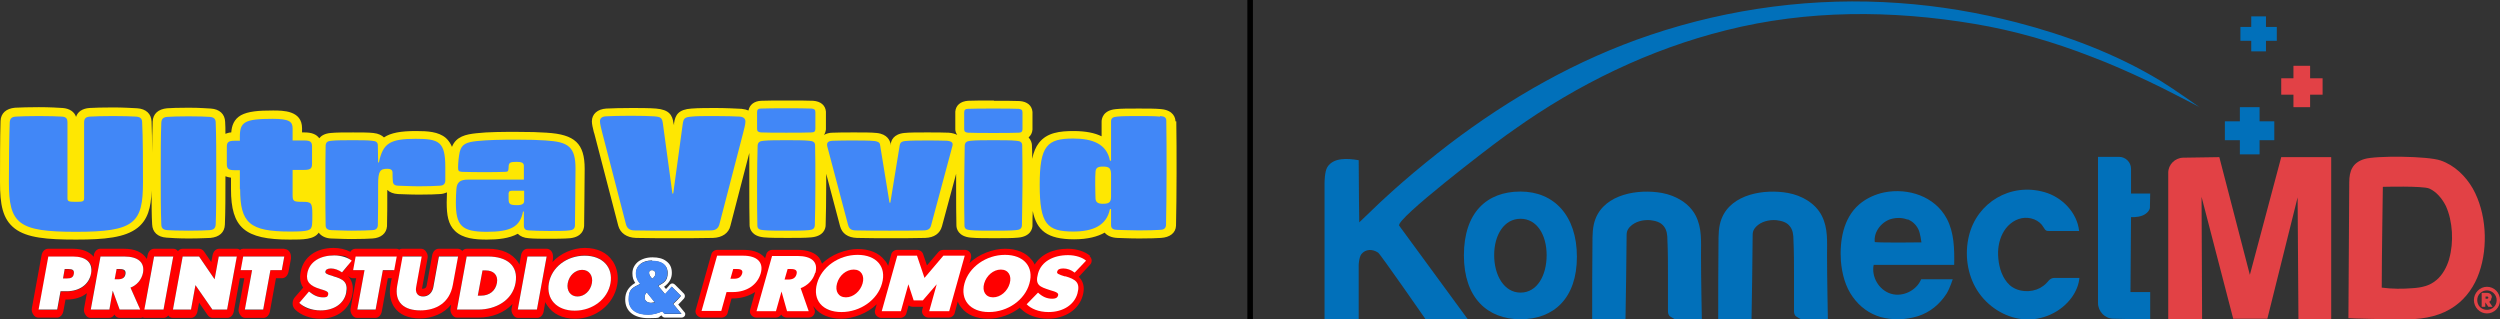
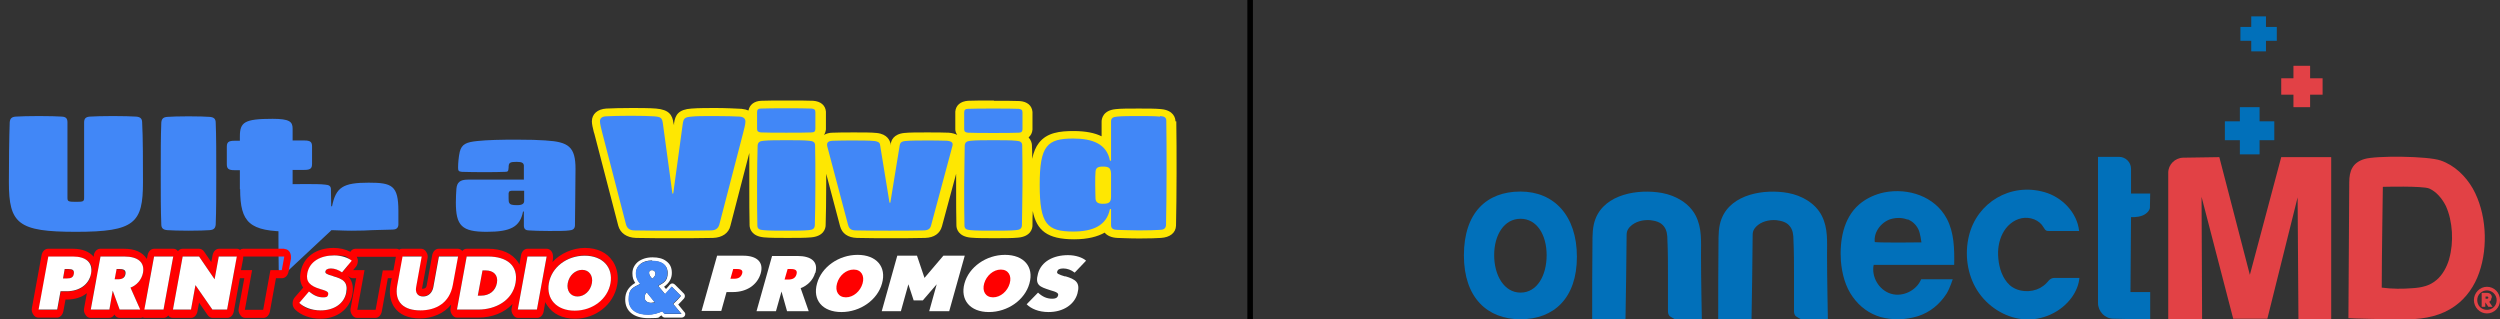
<svg xmlns="http://www.w3.org/2000/svg" version="1.1" viewBox="0 0 900.5 115">
  <rect x="0" y="0" width="900.5" height="115" fill="#333333" stroke="none" />
  <defs>
    <style>
      .cls-1 {
        fill: #fee702;
      }

      .cls-2 {
        fill: #0170ba;
      }

      .cls-3 {
        fill: #fff;
      }

      .cls-4, .cls-5 {
        fill: none;
      }

      .cls-6 {
        fill: #4187f7;
      }

      .cls-7 {
        fill: red;
      }

      .cls-5 {
        stroke: #000;
        stroke-miterlimit: 10;
        stroke-width: 2px;
      }

      .cls-8 {
        fill: #e24146;
      }

      .cls-9 {
        display: none;
      }

      .cls-10 {
        fill: #e24145;
      }
    </style>
  </defs>
  <g>
    <g id="Layer_1">
      <line class="cls-5" x1="450.3" x2="450.3" y2="115" />
      <g>
        <g>
          <g>
-             <path class="cls-1" d="M197,47.8c-3-.2-5.8-.3-11.1-.3-4.3,0-10.2,0-14.4.5-3.6.4-7.2,1.1-8.7,4.9-.5-1.2-1.2-2.3-2.2-3.2-2.7-2.3-6.6-2.5-10.8-2.5h0c-5.3,0-9,.6-11.5,2.3-.7-.7-1.9-1.4-3.8-1.6-1.7-.2-4.5-.2-7.3-.2-3.1,0-6.2,0-8.1.2-2.2.2-3.4,1-4.1,1.9-1-1.4-2.7-2.1-5.3-2.1h-.9s0-1.5,0-1.5c0-6.4-6.8-6.4-10.5-6.4h0c-5.2,0-8.9.3-11.5,1.7-2.6,1.5-3.3,3.8-3.5,6.2-.8,0-1.5.3-2.1.5,0-1.5,0-3-.1-4.3-.1-2.8-2-4.6-5.2-4.8-.9,0-3.4-.3-7.9-.3h0c-3.6,0-6.5.1-7.8.2-3.2.3-5.1,2-5.2,4.8-.1,3.1-.2,7-.2,11.2,0-4.2-.1-8.5-.2-11.2-.1-2.8-2-4.6-5.2-4.8-1.7-.1-5.4-.3-8.6-.3-3.7,0-7.1.1-8.6.2-2.5.2-4.2,1.3-4.8,3.2-.6-1.8-2.3-3-4.8-3.2-1.4-.1-4.9-.3-8.6-.3-3.2,0-6.9.1-8.6.2-3.2.3-5.1,2-5.2,4.8C0,49.3,0,60.1,0,65.6c0,8,.9,13.3,5.3,16.7,4.4,3.4,11.7,4,22,4h.1c10.3,0,17.6-.7,22.1-4.2,3.7-2.9,4.9-7.2,5.1-13.4,0,4.6,0,8.8.2,12.1.1,2.8,2,4.6,5.2,4.8,1.3.1,4.2.3,7.9.3,4.5,0,7-.2,7.9-.2,3.2-.3,5.1-2,5.2-4.8.2-4.6.2-10.8.2-17.4.6.2,1.2.4,2,.5v4.1c0,13.9,4.9,18.2,21.2,18.2,4.8,0,8.7,0,10.4-2.5.9,1.2,2.4,2,4.4,2.1,1.1,0,4.2.2,7.5.2,3.3,0,6.3-.1,7.5-.2,3-.2,5-1.8,5.2-4.4,0,0,0,0,0,0,.1-3.5.1-8.1.1-13.1.9.9,2.2,1.4,3.9,1.5.9,0,4.1.2,7.5.2h0c3.4,0,6.6-.1,7.5-.2,1,0,1.8-.3,2.6-.6,0,1.1-.1,2.4-.1,3.6,0,4.5.5,7.9,3,10.3,2.8,2.7,7.2,3.1,11.4,3.1h0c4.1,0,8.1-.4,11.2-2.1.9.9,2.2,1.5,3.9,1.6,1.8.2,5.1.2,7.4.2,1.3,0,5.8,0,7.6-.2,4.3-.5,4.9-3.2,5-4.4,0,0,0,0,0,0,.1-3.8.1-13.5.2-20.6,0-9.1-3.5-12.4-13.7-13ZM48.1,65.6c0,7.3-.8,10.6-3,12.3-2.5,1.9-7.6,2.7-17.7,2.7h-.1c-10.1,0-15.2-.8-17.6-2.6-2.3-1.7-3.1-5.1-3.1-12.4,0-6.9,0-16.1.3-20.8,1.6,0,4.4-.2,7.2-.2,2.7,0,5.4,0,7,.2v26.4c0,.7,0,2.6,2.1,3.7,1.2.6,2.5.7,4.2.7,2,0,6.3,0,6.3-4.4v-26.4c1.6,0,4.3-.2,7-.2,2.8,0,5.6,0,7.2.2.2,4.7.2,14,.2,20.8ZM74.6,62.5c0,6.7,0,13-.2,17.6-1.1,0-3.2.2-6.4.2h0c-2.7,0-5,0-6.5-.2-.2-4.7-.2-11-.2-17.6,0-6.7,0-13,.2-17.6,1.5,0,3.8-.2,6.5-.2,3.3,0,5.4,0,6.5.2.2,4.7.2,11,.2,17.6h3.3s-3.3,0-3.3,0ZM109.2,80.4c-.9.1-2.4.2-4.7.2h0c-6.6,0-10.2-.7-12.1-2.3-1.8-1.6-2.6-4.6-2.6-10.3v-6.9c0-.7-.3-1.5-1-2-.6-.5-1.5-.8-2.3-.8h-1.5c0-.7,0-1.6,0-2.5,0-.9,0-1.7,0-2.5h1.5s0,0,0,0c1.8,0,3.3-1.3,3.3-2.8v-1.5c0-2.4.4-2.7.6-2.8,1.4-.8,6.3-.8,7.9-.8,2.5,0,3.5.2,3.9.3,0,0,0,.2,0,.4v4.3c0,1.6,1.5,2.8,3.3,2.8h3.8c0,.7,0,1.6,0,2.5,0,.9,0,1.8,0,2.5h-3.8s0,0,0,0c-1.8,0-3.3,1.3-3.3,2.8v9c0,1.2,0,3.1,1.8,4.3,1.4,1,3.3,1,5.1,1,0,0,.1,0,.2,0,0,.4,0,.9,0,1.7,0,1.4,0,2.5,0,3.3ZM132.9,66.5c0,5.1,0,10-.1,13.7-1.4,0-3.7.1-6.1.1-2.4,0-4.7,0-6.1-.1-.1-3.7,0-8.5,0-13.5,0-5.9,0-9.3.1-13.2,1.6,0,4.3,0,6.5,0,1.9,0,4.2,0,5.7,0v5.1c.1.8.5,1.5,1.1,2-1,1.7-1,4-1,5.9ZM157.1,64.2c-1.4,0-3.6.1-6.1.1h0c-2.4,0-4.7,0-6.1-.1,0-.2,0-.3,0-.5,0-.6,0-1.1,0-1.6-.2-2.4-2-3.9-4.7-4.1.5-2.2,1.2-3.4,2.2-4.1,1.2-.8,3.5-1.1,7.5-1.1h0c2.7,0,5.3.1,6.1.8,1.2,1.1,1.2,5.2,1.2,6.6,0,1.7,0,3,0,3.9ZM175.5,80.6h0c-3.6,0-5.7-.4-6.5-1.2-1.2-1.2-1.3-4.3-1.3-6.6,0-1.7,0-3.5.2-4.7,0-.3,0-.5.1-.6.1,0,.4,0,.7,0h12c-.5.6-.7,1.3-.8,1.7,0,0,0,0,0,0,0,.6,0,1.3,0,2,0,1.2,0,2.4.9,3.5,1.1,1.5,3,1.9,4.4,2-.7,2.5-2.1,3.9-9.6,3.9ZM204,80.2c-1.3,0-3.6.1-6,0-2.4,0-4.4,0-5.8-.1v-4.1c0-.6-.2-1.2-.7-1.7.3-.5.5-1.2.5-2v-3.7c0-.8-.4-1.5-1-2,0,0,0,0,0,0,.6-.5,1-1.2,1-2,0-1.6,0-3.8,0-5.2,0,0,0,0,0,0,0-1.2-.8-3.9-5.9-4h0c-2.7,0-5.4.5-6,3.6-1.6,0-3.9,0-5.4,0-1.6,0-4.1,0-6.3,0,0-1.2.2-2.7.5-3.8.3-1.2.3-1.4,3.4-1.7,3.1-.3,7.8-.5,13.7-.4,5.1,0,7.6.1,10.6.3,3.5.2,5.4.6,6.2,1.4.9.8,1.4,2.7,1.4,5.9,0,6.2,0,15.2-.1,19.5Z" />
            <path class="cls-6" d="M86.5,68.1c0,12.2,3.4,15.3,17.9,15.3,7,0,7.7-.4,8-2.4.1-.9.1-2.1.1-3.8,0-4.2-.4-4.5-3.5-4.5-3.3,0-3.6-.2-3.6-2.5v-9s4.2,0,4.2,0c2.3,0,2.8-.6,2.8-2.2,0-.9,0-2,0-3.1,0-1.1,0-2.2,0-3.1,0-1.6-.5-2.2-2.8-2.2h-4.2s0-4.3,0-4.3c0-2.5-1.2-3.5-7.2-3.5-10.2,0-11.8,1.2-11.8,6.4v1.5s-1.9,0-1.9,0c-2.3,0-2.8.6-2.8,2.2,0,.9,0,2,0,3.1,0,1.1,0,2.2,0,3.1,0,1.6.5,2.2,2.8,2.2h1.9s0,6.9,0,6.9Z" />
            <path class="cls-6" d="M75.5,82.9c1.4-.1,2.1-.6,2.2-2.1.2-4.8.2-11.3.2-18.3,0-6.9,0-13.5-.2-18.3,0-1.5-.8-2-2.2-2.1-1.4-.1-4-.2-7.6-.2-3.4,0-6.2.1-7.6.2-1.4.1-2.1.6-2.2,2.1-.2,4.8-.2,11.4-.2,18.3,0,7,0,13.5.2,18.3,0,1.5.8,2,2.2,2.1,1.4.1,4.2.2,7.6.2,3.6,0,6.2-.1,7.6-.2Z" />
-             <path class="cls-6" d="M119.4,82.9c1.2,0,4.1.2,7.3.2s6.1-.1,7.3-.2c1.1,0,2-.4,2.1-1.7.1-3.8.1-9.1.1-14.7,0-4.9.7-5.7,3.3-5.7,1.4,0,1.9.5,1.9,1.5,0,.8,0,1.9.1,2.9,0,1.3.9,1.7,2,1.7,1.2,0,4.2.2,7.4.2s6.1-.1,7.4-.2c1.1,0,2-.4,2.1-1.7,0-1,0-2.6,0-5,0-9.2-2.3-10.2-10.7-10.2-9.2,0-11.8,1.6-13.2,8.5h-.3s-.1-6.1-.1-6.1c0-1.2-.7-1.6-2.1-1.7-1.5-.2-4.3-.2-6.9-.2-2.8,0-6.1,0-7.7.2-1.4.1-2,.5-2.1,1.7-.1,4.4-.1,7.8-.1,14.2,0,5.6,0,10.7.1,14.6,0,1.3,1,1.7,2.1,1.7Z" />
+             <path class="cls-6" d="M119.4,82.9c1.2,0,4.1.2,7.3.2s6.1-.1,7.3-.2s6.1-.1,7.4-.2c1.1,0,2-.4,2.1-1.7,0-1,0-2.6,0-5,0-9.2-2.3-10.2-10.7-10.2-9.2,0-11.8,1.6-13.2,8.5h-.3s-.1-6.1-.1-6.1c0-1.2-.7-1.6-2.1-1.7-1.5-.2-4.3-.2-6.9-.2-2.8,0-6.1,0-7.7.2-1.4.1-2,.5-2.1,1.7-.1,4.4-.1,7.8-.1,14.2,0,5.6,0,10.7.1,14.6,0,1.3,1,1.7,2.1,1.7Z" />
            <path class="cls-6" d="M27.4,83.5c21.2,0,24.1-3.2,24.1-17.9,0-6.1,0-16.5-.3-21.5,0-1.5-.8-2-2.2-2.1-1.4-.1-4.8-.2-8.3-.2-3.5,0-6.9.1-8.3.2-1.4.1-2.1.6-2.1,2.1v27.1c0,1.4-.3,1.5-3,1.5-2.8,0-3-.2-3-1.5v-27.1c0-1.5-.6-2-2-2.1-1.4-.1-4.7-.2-8.3-.2-3.4,0-6.9.1-8.3.2-1.4.1-2.1.6-2.2,2.1-.2,5-.3,15.3-.3,21.5,0,15,3.3,17.9,24.1,17.9Z" />
            <path class="cls-6" d="M196.8,50.6c-3.2-.2-5.8-.3-10.9-.3-5.1,0-10.4.1-14,.5-3.9.4-5.6,1.1-6.3,3.9-.4,1.8-.6,4.1-.6,5.7,0,1.1.2,1.4,1.4,1.5,2.5.1,6.1.1,8.2.1,2.1,0,5.8,0,7.2-.1,1.2,0,1.3-.2,1.4-1.5,0-1.8.4-2.1,2.9-2.1,1.9,0,2.5.4,2.6,1.3,0,1.4,0,3.5,0,5.1h-20.2c-2.8,0-3.9,1-4.1,3.3-.1,1.4-.2,3.2-.2,4.9,0,8.4,2.1,10.6,11.1,10.6,8.7,0,12-1.8,13.1-7.3h.3s0,5.1,0,5.1c0,1.3.8,1.7,1.9,1.7,1.4.1,4,.2,7.2.2,3,0,6.1,0,7.2-.2,1.1-.1,2-.4,2.1-1.7.1-3.8.1-13.6.2-20.5,0-7.9-2.5-9.7-10.7-10.2ZM188.8,72.4c0,.9-.6,1.5-2.5,1.5-1.8,0-2.5-.2-2.8-.7-.3-.4-.3-1-.3-1.9,0-.6,0-1.2,0-1.7.1-.8.6-.9,1.4-.9h4.2s0,3.7,0,3.7Z" />
          </g>
          <g>
            <path class="cls-1" d="M423.4,43.7h0c0-1.2-.7-4-5.2-4.4-1.9-.2-4.9-.2-8-.2-3.5,0-6.5,0-8.2.2-4.8.4-5.2,3.6-5.2,4.5h0s0,5.3,0,5.3c-2.4-1.2-5.7-1.9-10.1-1.9h0c-4.8,0-9.6.5-12.5,4.3-1.1,1.4-1.9,3.3-2.4,5.7,0-1.6,0-3.2-.1-4.9,0,0,0,0,0,0,0-.7-.3-1.8-1.2-2.8.8-.7,1.3-1.6,1.4-2.8,0-.8,0-1.7,0-3.2,0-1.2,0-2.4,0-3.2-.2-2.3-1.9-3.7-4.6-3.9-2-.1-5.7-.1-9.3-.1v2.8s0,2.8,0,2.8c2.5,0,5.2,0,7.1,0,0,.5,0,1,0,1.6,0,.6,0,1.1,0,1.5-1.9,0-4.7,0-7.1,0-2.5,0-5.2,0-7.1,0,0-.4,0-.9,0-1.6,0-.5,0-1,0-1.6,1.9,0,4.7,0,7.1,0v-2.8s0-2.8,0-2.8h0c-3.6,0-7.3,0-9.3.1-2.7.2-4.4,1.6-4.6,3.9,0,.8,0,2,0,3.2,0,1.4,0,2.4,0,3.2,0,.7.3,1.4.7,2-.8-.4-1.8-.7-3.1-.8-1.7-.1-5-.1-8.1-.1-3,0-6.1,0-7.9.2-3.9.4-4.7,2.8-4.8,3.8h0s-.1.7-.1.7v-.7c-.3-1-1.1-3.4-5-3.8-1.8-.2-4.8-.2-7.8-.2-3,0-6.4,0-8.1.1-1.2,0-2.2.3-3.1.8.4-.6.6-1.2.7-2,0-.8,0-1.8,0-3.2,0-1.2,0-2.4,0-3.2-.2-2.3-1.9-3.7-4.6-3.9-2-.1-5.7-.1-9.4-.1-3.6,0-7.3,0-9.3.1-2.5.1-4.2,1.4-4.6,3.5-.7-.3-1.5-.5-2.5-.6-1.7-.1-5.9-.3-9.4-.3-1.9,0-6.5,0-8.6.2-4.7.3-5.9,2.3-6.3,5.3v.7c0,0-.2-.7-.2-.7-.4-3-1.6-4.9-6.3-5.3-2.1-.2-6.7-.2-8.6-.2h0c-3.5,0-7.7.1-9.3.2-3.2.2-5.2,2-5.2,4.6,0,1,.3,2.3.7,3.9l.2.6,8.6,33.1c.7,2.6,3,4.3,6.4,4.4,4.2.1,9.5.1,13.8.1,4.3,0,9.6,0,13.9-.1,3.3-.1,5.7-1.7,6.3-4.4l6.8-26.2c0,3.2,0,6.5,0,11.4,0,6.8,0,10.2.1,14.6,0,0,0,0,0,0,0,1.2.7,4,5.2,4.4,2,.2,5.4.2,8.5.2,3.2,0,6.6,0,8.5-.2,4.5-.4,5.2-3.2,5.2-4.4,0,0,0,0,0,0,.1-4.4.2-7.8.2-14.6h0c0-1.5,0-2.7,0-3.9l5,18.9c.7,2.6,2.8,4.1,6.1,4.2,3.8.1,8.3.1,12.3.1,3.9,0,8.4,0,12.2-.1,3.3-.1,5.4-1.6,6.1-4.2l5.1-18.9c0,1.2,0,2.5,0,4,0,6.8,0,10.2.1,14.6,0,0,0,0,0,0,0,1.2.7,4,5.2,4.4,2,.2,5.5.2,8.5.2,3.2,0,6.6,0,8.5-.2,4.5-.4,5.2-3.2,5.2-4.4,0,0,0,0,0,0,0-1.8,0-3.4.1-5.2,1.4,7,5.2,10.2,14.9,10.2h0c5,0,8.5-1,11-2.4.9,1.1,2.5,1.8,4.5,1.9.7,0,4.2.2,8,.2h0c3.4,0,6.6-.1,7.8-.2,3.2-.2,5.3-1.8,5.4-4.4,0,0,0,0,0,0,.1-3.9.2-13.3.2-18.8,0-5.6,0-15-.1-18.8ZM264.6,46.6v.6c-.1,0-8.7,33-8.7,33-4,.1-9.3.1-13.5.1-4.2,0-9.4,0-13.4-.1l-8.5-33-.2-.6c-.1-.5-.3-1.2-.4-1.8,1.8,0,4.8-.2,7.6-.1,3.7,0,6.7,0,8,.2h0c0,0,0,.2,0,.3l3.4,25c.2,1.4,1.7,2.5,3.4,2.5h.3s0,0,0,0c1.8,0,3.2-1.1,3.4-2.5l3.4-24.9s0,0,0,0c0,0,0-.2,0-.3h0c1.2-.1,4.3-.2,8-.2,2.8,0,5.8,0,7.6.2-.1.6-.3,1.3-.4,1.8ZM290.2,66.6h0c0,6.3,0,9.6-.1,13.5-1.7,0-4.5,0-6.9,0-2.3,0-5.2,0-6.9,0-.1-3.9-.1-7.3-.1-13.5,0-6.1,0-9.3.1-13.2,1.7,0,4.6,0,6.9,0,2.3,0,5.2,0,6.9,0,.1,3.9.1,7.1.1,13.2ZM290.4,45c-1.9,0-4.7,0-7.1,0-2.5,0-5.2,0-7.1,0,0-.4,0-1,0-1.6,0-.5,0-1.1,0-1.5,1.9,0,4.7,0,7.1,0h0c2.5,0,5.2,0,7.1,0,0,.5,0,1,0,1.6,0,.6,0,1.1,0,1.6ZM332.1,80.2c-3.6.1-7.8.1-11.6,0-3.8,0-8.1,0-11.7-.1l-7.1-26.8c2,0,4.7,0,5.9,0,1.4,0,4.2,0,6,0l3.2,19.8c.2,1.4,1.7,2.5,3.4,2.5h.3s0,0,0,0c1.7,0,3.2-1,3.4-2.5l3.2-19.8c1.8,0,4.7,0,6,0,1.2,0,4,0,5.9,0l-7.2,26.7ZM364.8,66.7c0,6.2,0,9.6-.1,13.5-1.7,0-4.6,0-6.9,0-2.3,0-5.2,0-6.9,0-.1-3.9-.1-7.2-.1-13.5,0-5.9,0-9.3.1-13.2,1.7,0,4.5,0,6.9,0h0c2.3,0,5.2,0,6.9,0,.1,3.9.1,7.4.1,13.2ZM391.1,71.6s0,0,0,0c.3,2.6,2,4.1,4.9,4.5-.8,2.5-2.9,4.5-9.5,4.5h0c-6.1,0-8.7,0-8.6-14,0-6.6.6-10.4,2-12.2.7-.9,1.7-1.7,6.7-1.7h0c6.3,0,8.6,1.7,9.5,4.4-2.9.3-4.6,1.9-4.9,4.5,0,0,0,0,0,0,0,.9-.2,2.4-.2,5,0,2.6,0,4.1.1,5ZM400.2,43.7h3.5s0,0,0,0h-3.5ZM416.6,62.5c0,5.1,0,13.5-.1,17.7-1.5,0-3.8.1-6.3.1h0c-2.6,0-5.1,0-6.5-.1v-4.8c0-.6-.2-1.2-.7-1.7.4-.7.6-1.6.7-2.7,0-1.9,0-3.2,0-4.3,0-1.1,0-2.5,0-4.3,0-1.1-.3-2-.7-2.7.4-.5.7-1.1.7-1.7v-13.2c1.7,0,4.5,0,6.5,0,2.3,0,4.8,0,6.4,0,.1,4.2.1,12.6,0,17.7Z" />
            <g>
              <path class="cls-6" d="M366.9,39.2c-1.9-.1-5.6-.1-9.1-.1-3.5,0-7.2,0-9.1.1-1,0-1.4.4-1.4,1.3,0,.7,0,1.9,0,3,0,1.4,0,2.3,0,3,0,.9.4,1.2,1.4,1.3,1.9.1,5.6.1,9.1.1,3.5,0,7.2,0,9.1-.1,1,0,1.4-.4,1.4-1.3,0-.7,0-1.6,0-3,0-1.1,0-2.3,0-3,0-.9-.4-1.2-1.4-1.3Z" />
              <path class="cls-6" d="M266.5,42c-1.4-.1-5.5-.2-9.1-.2-3.6,0-6.9,0-8.3.2-2.5.2-2.9.6-3.2,2.8l-3.4,24.9h-.3s-3.4-25-3.4-25c-.3-2.2-.6-2.6-3.2-2.8-1.4-.1-4.7-.2-8.3-.2-3.6,0-7.6.1-9.1.2-1.5.1-2.1.8-2.1,1.8,0,.9.5,2.8.8,4l8.6,33.2c.4,1.4,1.4,2.1,3.1,2.1,4.1.1,9.4.1,13.7.1,4.3,0,9.6,0,13.7-.1,1.7,0,2.7-.7,3.1-2.1l8.6-33.1c.3-1.2.8-3,.8-4,0-1-.6-1.7-2.1-1.8Z" />
              <path class="cls-6" d="M417.8,42c-1.7-.2-4.7-.2-7.6-.2-2.7,0-6.2,0-7.8.2-1.4.1-2.2.5-2.2,1.7v14.2s-.4,0-.4,0c-1.1-6-6.2-8-13.2-8-9.4,0-12.1,2.5-12.1,16.7,0,14.2,2.7,16.8,12.1,16.8,7,0,12-2.1,13.2-8.1h.4s0,5.8,0,5.8c0,1.3,1,1.7,2.2,1.7,1.3,0,4.5.2,7.8.2,3.3,0,6.3-.1,7.6-.2,1.2,0,2.1-.4,2.2-1.7.1-3.8.2-13.2.2-18.8,0-5.6,0-14.9-.1-18.8,0-1.2-.7-1.6-2.2-1.7ZM400.2,66.7c0,1.1,0,2.4,0,4.2,0,2.1-.9,2.5-3,2.5-1.8,0-2.5-.6-2.6-1.9,0-.9-.1-2.4-.1-4.8,0-2.4,0-3.9.1-4.8.1-1.4.8-1.9,2.6-1.9,2.1,0,2.9.4,3,2.5,0,1.8,0,3.1,0,4.2Z" />
              <path class="cls-6" d="M292.3,39.1c-1.9-.1-5.6-.1-9.1-.1-3.5,0-7.2,0-9.1.1-1,0-1.4.4-1.4,1.3,0,.7,0,1.9,0,3,0,1.4,0,2.3,0,3,0,.9.4,1.2,1.4,1.3,1.9.1,5.6.1,9.1.1,3.5,0,7.2,0,9.1-.1,1,0,1.4-.4,1.4-1.3,0-.7,0-1.6,0-3,0-1.1,0-2.3,0-3,0-.9-.4-1.2-1.4-1.3Z" />
              <path class="cls-6" d="M291.4,50.7c-1.7-.2-5.1-.2-8.1-.2-3,0-6.4,0-8.2.2-1.4.1-2.1.5-2.2,1.7-.1,4.4-.2,7.8-.2,14.3,0,6.7,0,10.1.1,14.5,0,1.2.7,1.6,2.2,1.7,1.7.2,5.2.2,8.1.2,3,0,6.4,0,8.2-.2,1.4-.1,2.1-.5,2.2-1.7.1-4.4.2-7.8.2-14.5,0-6.5,0-9.9-.1-14.3,0-1.2-.7-1.6-2.2-1.7Z" />
              <path class="cls-6" d="M366,50.7c-1.7-.2-5.1-.2-8.1-.2-3,0-6.4,0-8.2.2-1.4.1-2.1.5-2.2,1.7-.1,4.4-.1,7.8-.2,14.3,0,6.7,0,10.1.1,14.5,0,1.2.7,1.6,2.2,1.7,1.7.2,5.2.2,8.1.2,3,0,6.4,0,8.2-.2,1.4-.1,2.1-.5,2.2-1.7.1-4.4.1-7.8.2-14.5,0-6.5,0-9.9-.1-14.3,0-1.2-.7-1.6-2.2-1.7Z" />
              <path class="cls-6" d="M341.2,50.7c-1.8-.1-6-.1-7.8-.1-1.8,0-5.6,0-7.4.2-1.1.1-1.7.5-1.9,1.4l-3.4,20.8h-.3s-3.4-20.8-3.4-20.8c-.1-.9-.8-1.2-1.9-1.4-1.8-.2-5.6-.2-7.4-.2-1.8,0-6,0-7.8.1-1.8.1-2.2.8-1.9,2.1l7.5,28.3c.4,1.4,1.2,1.9,2.9,1.9,3.8.1,8.1.1,12.1.1,4,0,8.4,0,12.1-.1,1.7,0,2.5-.6,2.8-1.9l7.6-28.3c.4-1.3,0-1.9-1.9-2.1Z" />
            </g>
          </g>
        </g>
        <g>
          <g>
            <path class="cls-7" d="M24.7,97h-1.4l-.6,3.4h1.4c1.4,0,2.3-.6,2.5-1.7.2-1.2-.5-1.7-1.9-1.7Z" />
            <path class="cls-7" d="M43,97h-1.1l-.7,3.7h1.1c1.6,0,2.5-.6,2.7-1.9.2-1.3-.5-1.8-2.1-1.8Z" />
            <path class="cls-7" d="M102.4,89.6h-14.8c-.4,0-.8.1-1.1.4-.3-.2-.7-.4-1.1-.4h-6.5c-1.1,0-2,.9-2.3,2.2l-.5,2.6-2.6-3.8c-.4-.6-1.1-1-1.8-1h-5.9c-.7,0-1.3.3-1.7.9-.4-.6-1-.9-1.7-.9h-6.9c-1.1,0-2,.9-2.3,2.2l-.3,1.5c0-.1-.1-.2-.2-.3-1.5-2.2-4.2-3.4-8-3.4h-8.6c-1.1,0-2,.9-2.3,2.2v.7c-1.7-1.9-4.2-2.9-7.5-2.9h-9c-1.1,0-2,.9-2.3,2.2l-3.5,19.1c-.2.8,0,1.7.5,2.4.4.7,1.1,1.1,1.8,1.1h6.7c1.1,0,2-.9,2.3-2.2l.8-4.3h.4c2.9,0,5.4-.8,7.3-2.3l-1,5.4c-.2.8,0,1.7.5,2.4.4.7,1.1,1.1,1.8,1.1h6.7c.8,0,1.5-.5,1.9-1.2.4.7,1.1,1.2,1.9,1.2h7.4c.3,0,.5,0,.8-.2.2,0,.5.2.7.2h6.9c.7,0,1.3-.3,1.7-.9.4.6,1,.9,1.7.9h6.5c1.1,0,2-.9,2.3-2.2l.6-3.3,3.1,4.5c.4.6,1.1,1,1.8,1h5.3c1.1,0,2-.9,2.3-2.2l2.2-12.1c.1,0,.3,0,.4,0h1.2l-2,10.8c-.2.8,0,1.7.5,2.4.4.7,1.1,1.1,1.8,1.1h6.6c1.1,0,2-.9,2.3-2.2l2.2-12.1h2.2c1.1,0,2-.9,2.3-2.2l.9-4.8c0-.2,0-.5,0-.7,0-1.6-1-2.8-2.3-2.8ZM32.3,100.5c-1.3,2.8-4.3,4.5-8.2,4.5h-2.2l-1.2,6.6h-6.7l3.5-19.1h9c3.9,0,6.3,1.5,6.6,4.2l-.7,3.8ZM51.5,98.3c-.5,2.5-2.3,4.5-4.5,5.3l2.9,6.5v.8c-.2.2-.2.4-.2.6h-6.6l-2.5-6.8-1.2,6.8h-6.7l1.8-10.1c.3-.7.5-1.5.7-2.3.2-.9.2-1.6.2-2.3l.8-4.4h8.6c4.9,0,7.4,2.1,6.7,5.9ZM58.9,111.5h-6.1c0-.5,0-.9-.3-1.3l-.2-.5,3.2-17.3h6.9l-3.5,19.1ZM84.4,96.7c0,.2,0,.5,0,.7l-2.6,14.1h-5.3l-6.1-8.8-1.6,8.8h-6.5l3.5-19.1h5.9l5.6,8.2,1.5-8.2h6.4l-.8,4.3ZM101.5,97.3h-4.1l-2.6,14.3h-6.6l2.6-14.3h-4l.8-4.2c0-.2,0-.5,0-.7h14.8l-.9,4.9Z" />
            <path class="cls-7" d="M174.9,97.4h-1.1l-1.7,9.1h1.1c3.1,0,5.2-1.8,5.8-4.6.5-2.9-1.2-4.5-4.1-4.5Z" />
            <path class="cls-7" d="M220.7,94.1c-2-3.1-5.6-4.8-10-4.8s-8.9,2-11.7,5.1l.2-1.3c0-.2,0-.5,0-.7,0-1.6-1-2.8-2.3-2.8h-6.9c-1.1,0-2,.9-2.3,2.2l-.6,3.5c-.2-.3-.3-.6-.5-.9-2.1-3.1-5.8-4.8-10.8-4.8h-7.7c-.6,0-1.2.3-1.6.8-.4-.5-1-.8-1.6-.8h-6.9c-1.1,0-2,.9-2.3,2.2l-2,11c-.1.8-.6,1.2-1.5,1.2s-.2,0-.2,0l2-10.9c.2-.8,0-1.7-.5-2.4-.4-.7-1.1-1.1-1.8-1.1h-6.9c-.4,0-.7.1-1,.3-.3-.2-.7-.3-1-.3h-14.8c-.7,0-1.4.4-1.8,1.1-1.7-.9-3.9-1.4-6-1.4-6.4,0-10.9,3.3-11.9,8.6-.5,2.5,0,4.4.9,5.7l-3.1,3.6c-.5.6-.7,1.4-.7,2.2,0,.8.4,1.6.9,2.1,2.2,2.1,5.5,3.3,9.1,3.3,6,0,10.5-3.4,11.5-8.6.6-3.2-.2-5.3-1.5-6.7h.1c.4.4,1,.7,1.6.7h1.2l-2,10.8c-.2.8,0,1.7.5,2.4.4.7,1.1,1.1,1.8,1.1h6.6c1.1,0,2-.9,2.3-2.2l2.2-12.1h1.4l-.4,2c-.8,4.2.3,6.9,1.3,8.4,1.8,2.7,5,4.1,9.3,4.1s8.7-1.8,11.2-5l-.2,1.2c-.2.8,0,1.7.5,2.4.4.7,1.1,1.1,1.8,1.1h7.7c5,0,9.4-1.8,12.3-4.9l-.3,1.5c-.2.8,0,1.7.5,2.4.4.7,1.1,1.1,1.8,1.1h6.9c1.1,0,2-.9,2.3-2.2l.6-3.5c.2.4.4.8.7,1.2,2,3.1,5.6,4.8,10,4.8,7.5,0,13.9-5.1,15.2-12.1.6-3.1,0-6.1-1.5-8.5ZM124.8,105.4c-.7,3.8-4.3,6.4-9.2,6.4s-6.1-1.1-7.7-2.7l3.5-4.1c1.7,1.4,3.2,2.1,5,2.1s1.8-.4,1.9-1c.2-.9-.6-1.3-2.9-2-3.6-1.1-5.2-2.6-4.6-5.7.8-4.1,4.7-6.4,9.7-6.4s4,.5,5.3,1.2l-.5,2.5-2,2.4c-1.2-.9-2.4-1.4-4-1.4s-1.9.5-2,1.1c-.1.6.3,1,2.9,1.7,3.5,1,5.3,2.3,4.7,5.9ZM137.9,97.3l-2.6,14.3h-6.6l2.6-14.3h-4.1,0s1-1.2,1-1.2c.5-.6.7-1.4.7-2.2,0-.5-.2-1-.4-1.4h14.1l-.9,4.9h-3.8ZM151.4,111.8c-5.7,0-9.5-2.7-8.3-9.1l.7-3.6c.3-.3.4-.8.5-1.3l.9-4.8c0-.2,0-.5,0-.7h6.6l-2,11c-.4,2.1.6,3.4,2.5,3.4s3.3-1.3,3.7-3.4l2-11h6.9l-1.9,10.3c-1.2,6.4-6,9.1-11.7,9.1ZM172.3,111.5h-7.7l3.5-19.1h7.7c6.8,0,11.1,3.4,9.9,9.5-1.2,6.3-7.1,9.6-13.4,9.6ZM193.4,111.5h-6.9l3.5-19.1h6.9l-3.5,19.1ZM219.9,101.9c-1,5.7-6.5,9.9-12.9,9.9s-10.3-4.1-9.3-9.9c1-5.7,6.5-9.9,12.9-9.9s10.3,4.1,9.3,9.9Z" />
            <path class="cls-7" d="M209.7,97.2c-2.5,0-4.7,2-5.2,4.8-.5,2.8,1,4.8,3.5,4.8s4.7-2,5.2-4.8c.5-2.8-1-4.8-3.5-4.8Z" />
          </g>
          <g>
            <path class="cls-3" d="M26.4,92.4h-9l-3.5,19.1h6.7l1.2-6.6h2.2c4.7,0,8.1-2.5,8.8-6.4s-1.8-6.1-6.5-6.1ZM24.1,100.3h-1.4l.6-3.4h1.4c1.4,0,2.1.4,1.9,1.7s-1,1.7-2.5,1.7Z" />
            <path class="cls-3" d="M51.5,98.3c.7-3.8-1.8-5.9-6.7-5.9h-8.6l-3.5,19.1h6.7l1.2-6.8,2.5,6.8h7.4l-3.5-7.9c2.2-.8,4-2.8,4.5-5.3ZM42.4,100.6h-1.1l.7-3.7h1.1c1.6,0,2.3.5,2.1,1.8s-1.1,1.9-2.7,1.9Z" />
            <polygon class="cls-3" points="52 111.5 58.9 111.5 62.4 92.4 55.5 92.4 52 111.5" />
            <polygon class="cls-3" points="77.3 100.6 71.7 92.4 65.8 92.4 62.3 111.5 68.8 111.5 70.4 102.7 76.5 111.5 81.8 111.5 85.3 92.4 78.8 92.4 77.3 100.6" />
-             <polygon class="cls-3" points="86.7 97.3 90.8 97.3 88.2 111.5 94.8 111.5 97.4 97.3 101.5 97.3 102.4 92.4 87.6 92.4 86.7 97.3" />
            <path class="cls-3" d="M120.1,99.5c-2.6-.7-3-1.1-2.9-1.7s.7-1.1,2-1.1,2.7.5,4,1.4l3.5-4.2c-1.2-1-3.7-1.9-6.3-1.9-5,0-8.9,2.2-9.7,6.4-.6,3.1,1,4.6,4.6,5.7,2.4.7,3.1,1,2.9,2s-.9,1-1.9,1c-1.8,0-3.3-.7-5-2.1l-3.5,4.1c1.6,1.5,4.3,2.7,7.7,2.7,5,0,8.5-2.6,9.2-6.4s-1.1-4.9-4.7-5.9Z" />
-             <polygon class="cls-3" points="127.2 97.3 131.3 97.3 128.7 111.5 135.3 111.5 137.9 97.3 142 97.3 142.9 92.4 128.1 92.4 127.2 97.3" />
            <path class="cls-3" d="M156.1,103.4c-.4,2.1-1.8,3.4-3.7,3.4s-2.9-1.3-2.5-3.4l2-11h-6.9l-1.9,10.3c-1.2,6.4,2.6,9.1,8.3,9.1s10.5-2.7,11.7-9.1l1.9-10.3h-6.9l-2,11Z" />
            <path class="cls-3" d="M175.8,92.4h-7.7l-3.5,19.1h7.7c6.3,0,12.3-3.3,13.4-9.6s-3.2-9.5-9.9-9.5ZM173.2,106.5h-1.1l1.7-9.1h1.1c2.9,0,4.6,1.7,4.1,4.5s-2.6,4.6-5.8,4.6Z" />
            <polygon class="cls-3" points="186.5 111.5 193.4 111.5 196.9 92.4 190 92.4 186.5 111.5" />
            <path class="cls-3" d="M210.6,92.1c-6.5,0-11.9,4.2-12.9,9.9-1,5.7,2.8,9.9,9.3,9.9s11.9-4.2,12.9-9.9c1-5.7-2.8-9.9-9.3-9.9ZM208,106.8c-2.5,0-4-2.1-3.5-4.8.5-2.8,2.7-4.8,5.2-4.8s4,2.1,3.5,4.8c-.5,2.8-2.7,4.8-5.2,4.8Z" />
          </g>
        </g>
        <g>
          <g>
            <g>
              <path class="cls-7" d="M265.5,96.3h-1.4c-.3,0-.5.2-.6.4l-1,3.5c0,.2,0,.4.1.5.1.1.3.2.5.2h1.4c1.8,0,3-.8,3.4-2.2.2-.7.1-1.3-.2-1.7-.5-.7-1.5-.7-2.2-.7Z" />
              <path class="cls-7" d="M284.9,96.3h-1.2c-.3,0-.5.2-.6.4l-1.1,3.8c0,.2,0,.4.1.5.1.1.3.2.5.2h1.2c2.5,0,3.4-1.3,3.7-2.4.2-.8.1-1.4-.2-1.9-.6-.7-1.6-.8-2.4-.8Z" />
              <path class="cls-7" d="M304.7,107.7c2.9,0,5.7-2.3,6.6-5.4.5-1.7.3-3.3-.6-4.4-.7-.9-1.9-1.4-3.2-1.4-2.9,0-5.7,2.3-6.6,5.4-.5,1.7-.3,3.3.6,4.4.7.9,1.9,1.4,3.2,1.4Z" />
              <path class="cls-7" d="M360.5,96.5c-2.9,0-5.7,2.3-6.6,5.4-.5,1.7-.3,3.3.6,4.4.7.9,1.9,1.4,3.2,1.4,2.9,0,5.7-2.3,6.6-5.4.5-1.7.3-3.3-.6-4.4-.7-.9-1.9-1.4-3.2-1.4Z" />
-               <path class="cls-7" d="M392.7,92.2c-1.8-1.6-4.9-2.6-8.1-2.6-5.4,0-9.7,2.1-11.9,5.7-.3-.6-.6-1.2-1.1-1.7-2-2.6-5.4-4-9.6-4s-9.5,1.9-12.8,5.2l.6-2c0-.2,0-.4,0-.6,0-1.2-1-2.2-2.3-2.2h-7.7c-.7,0-1.4.3-1.8.8l-4.1,4.8-1.4-4.1c-.3-.9-1.2-1.5-2.2-1.5h-7.1c-1,0-2,.7-2.2,1.7l-1.1,4.1c-.3-.8-.7-1.5-1.3-2.1-2-2.6-5.4-4-9.6-4s-9.6,1.9-12.9,5.3c-.3-.9-.7-1.6-1-2.1-1.5-1.9-4.2-2.9-7.8-2.9h-9.1c-1,0-2,.7-2.2,1.7l-.4,1.3s0,0-.1-.1c-1-1.3-3.2-2.9-7.6-2.9h-9.5c-1,0-2,.7-2.2,1.7l-5.6,19.9c-.2.7,0,1.4.4,1.9.4.5,1.1.9,1.8.9h7.1c1,0,2-.7,2.2-1.7l1.4-5.2h.5c2.9,0,5.6-.8,7.8-2.2,0,0,.1,0,.2-.1l-1.8,6.4c-.2.7,0,1.4.4,1.9.4.5,1.1.9,1.8.9h7c.8,0,1.6-.4,2-1.1.4.7,1.2,1.1,2,1.1h7.8c.7,0,1.5-.3,1.9-.9.4-.6.6-1.3.3-2l-.5-1.3c.1.2.3.4.5.6,2,2.6,5.4,4,9.6,4s9.5-1.9,12.8-5.2l-.6,2.1c-.2.7,0,1.4.4,1.9.4.5,1.1.9,1.8.9h6.9c1,0,2-.7,2.2-1.7l.8-2.8c.4.3.9.5,1.5.5h3.3c.1,0,.2,0,.4,0l-.3,1.1c-.2.7,0,1.4.4,1.9.4.5,1.1.9,1.8.9h7.3c1,0,2-.7,2.2-1.7l1.1-4.1c.3.8.7,1.5,1.3,2.2,2,2.6,5.4,4,9.6,4s8.3-1.5,11.5-4c0,.2.2.4.4.5,2.2,2.2,5.7,3.5,9.6,3.5,6.3,0,11.2-3.3,12.6-8.3.7-2.5.4-4.5-.8-6.1-.2-.2-.4-.4-.6-.7l4-4.3c.9-.9.8-2.3-.1-3.1ZM288.2,103.3c-.3.1-.5.4-.4.8l2.6,7.5h-6.5l-1.9-6.6c0-.3-.3-.4-.6-.4h0c-.3,0-.5.2-.6.4l-1.8,6.6h-5.8l5.2-18.8h8.6c2.7,0,4.6.6,5.5,1.8.7.9.8,2.1.4,3.6-.6,2.3-2.5,4.3-4.9,5.1ZM273.5,98.4c-1.1,3.9-4.7,6.3-9.4,6.3h-2.3c-.3,0-.5.2-.6.4l-1.8,6.4h-5.8l5.2-18.8h9c2.5,0,4.3.6,5.3,1.8.8.9.9,2.2.5,3.9ZM337.6,101.8c0,0-.2,0-.3,0-.2,0-.4,0-.5.2l-4.8,5.6h-2.6l-1.7-5.4c0-.3-.3-.4-.6-.4,0,0,0,0,0,0-.3,0-.5.2-.6.4l-2.6,9.3h-5.6l5.2-18.8h6.2l2.6,7.5c0,.2.3.4.5.4,0,0,0,0,.1,0,.2,0,.4,0,.5-.2l6.6-7.7h6.6l-5.2,18.8h-6l2.5-9c0-.3,0-.6-.3-.7ZM308.9,92.4c3.2,0,5.8,1,7.3,2.9,1.4,1.7,1.7,4,1,6.7-1.6,5.7-7.5,9.9-14,9.9s-5.8-1-7.3-2.9c-1.4-1.7-1.7-4-1-6.7,1.6-5.7,7.5-9.9,14-9.9ZM377.6,111.8c-2.8,0-5.4-.8-7-2.2l3.2-3.4c1.6,1.3,3.2,1.9,5,1.9s2.4-.6,2.7-1.5c.5-1.6-1.2-2.1-3.3-2.8-3.6-1.1-4.7-2.5-3.9-5.2,1.1-3.8,5-6.2,10.2-6.2s4.5.7,5.6,1.5l-3.2,3.5c-1.2-.9-2.5-1.3-4-1.3-2.2,0-2.7,1.2-2.8,1.6-.4,1.3,1.1,1.9,3.3,2.5,3.8,1.1,4.8,2.4,3.9,5.4-1.1,3.8-4.9,6.2-9.8,6.2ZM370.2,101.9c-1.6,5.7-7.5,9.9-14,9.9s-5.8-1-7.3-2.9c-1.4-1.7-1.7-4-1-6.7,1.6-5.7,7.5-9.9,14-9.9s5.8,1,7.3,2.9c1.4,1.7,1.7,4,1,6.7Z" />
            </g>
            <g>
              <path class="cls-3" d="M267.8,92.1h-9.5l-5.6,19.9h7.1l1.9-6.8h2.3c5,0,8.8-2.6,10-6.7s-1.4-6.4-6.3-6.4ZM264.5,100.4h-1.4l1-3.5h1.4c1.5,0,2.2.5,1.8,1.7s-1.3,1.8-2.8,1.8Z" />
              <path class="cls-3" d="M293.7,98.3c1.1-4-1.4-6.1-6.5-6.1h-9.1l-5.6,19.9h7l2-7.1,2,7.1h7.8l-2.9-8.3c2.4-.9,4.5-2.9,5.2-5.5ZM283.8,100.7h-1.2l1.1-3.8h1.2c1.6,0,2.4.5,2,1.9s-1.4,1.9-3.1,1.9Z" />
              <path class="cls-3" d="M308.9,91.8c-6.8,0-13,4.4-14.6,10.3-1.7,6,2,10.3,8.8,10.3s13-4.4,14.6-10.3c1.7-6-2-10.3-8.8-10.3ZM304.7,107.1c-2.7,0-4-2.2-3.2-5,.8-2.9,3.3-5,6-5s4,2.2,3.2,5-3.3,5-6,5Z" />
              <polygon class="cls-3" points="333 100.1 330.3 92.1 323.2 92.1 317.6 112.1 324.5 112.1 327.2 102.4 329.1 108.2 332.4 108.2 337.4 102.4 334.7 112.1 341.9 112.1 347.5 92.1 339.8 92.1 333 100.1" />
              <path class="cls-3" d="M362,91.8c-6.8,0-13,4.4-14.6,10.3s2,10.3,8.8,10.3,13-4.4,14.6-10.3c1.7-6-2-10.3-8.8-10.3ZM357.7,107.1c-2.7,0-4-2.2-3.2-5s3.3-5,6-5,4,2.2,3.2,5-3.3,5-6,5Z" />
              <path class="cls-3" d="M383.7,99.6c-2.7-.8-3.1-1.1-2.9-1.8s.8-1.1,2.2-1.1,2.8.5,4.1,1.5l4.1-4.3c-1.2-1.1-3.7-2-6.5-2-5.3,0-9.6,2.3-10.8,6.6s.7,4.8,4.3,6c2.5.7,3.2,1.1,2.9,2s-1.1,1.1-2.1,1.1c-1.9,0-3.5-.7-5.1-2.2l-4.1,4.2c1.6,1.6,4.3,2.8,7.9,2.8,5.3,0,9.3-2.7,10.4-6.7s-.7-5.1-4.4-6.2Z" />
            </g>
          </g>
          <g>
            <path class="cls-3" d="M234.9,94c3.2,0,5.6,1.4,5.6,4.3s-1.3,3.5-3.4,4.7l2.5,3c.9-.9,1.7-1.9,2.4-2.7l3.3,3.3c-.8,1-1.8,2-2.8,2.9l3,3.6h-6l-.9-1c-1.6.7-3.3,1.2-5.1,1.2-4.2,0-7-1.8-7-5.5s1.2-4.1,4.2-5.6l-.3-.3c-.9-1.1-1.3-2.3-1.3-3.6,0-2.5,2.2-4.5,5.8-4.5M234.9,100.4c.9-.6,1.2-1.3,1.2-1.9s-.5-1.2-1.2-1.2-1.1.3-1.1.9.2,1.1.8,1.8l.3.4M234.7,109c.4,0,.7,0,1.1-.2l-2.8-3.5c-.6.5-.8,1.1-.8,1.9,0,1.1.9,1.9,2.5,1.9M234.9,92.7c-2,0-3.8.6-5.1,1.6-1.3,1.1-2,2.5-2,4.1s.3,2.4,1,3.5c-2.5,1.5-3.6,3.4-3.6,6,0,4.2,3.1,6.7,8.3,6.7s3.2-.3,4.8-1l.2.3c.2.3.6.5,1,.5h6c.5,0,1-.3,1.2-.7.2-.4.2-1-.2-1.3l-2.2-2.7c.7-.7,1.4-1.4,2.1-2.2.4-.5.4-1.2,0-1.7l-3.3-3.3c-.2-.2-.6-.4-.9-.4,0,0,0,0,0,0-.4,0-.7.2-.9.4h0c-.4.5-.9,1.1-1.4,1.6l-.7-.8c1.9-1.4,2.8-3,2.8-5s-.7-3.3-2.1-4.3c-1.2-.9-2.8-1.3-4.8-1.3h0Z" />
            <path class="cls-6" d="M239.4,113.2l-.9-1c-1.6.7-3.3,1.2-5.1,1.2-4.2,0-7-1.8-7-5.5s1.2-4.1,4.2-5.6l-.3-.3c-.9-1.1-1.3-2.3-1.3-3.6,0-2.5,2.2-4.5,5.8-4.5s5.6,1.4,5.6,4.3-1.3,3.5-3.4,4.7l2.5,3c.9-.9,1.7-1.9,2.4-2.7l3.3,3.3c-.8,1-1.8,2-2.8,2.9l3,3.6h-6ZM233,105.3c-.6.5-.8,1.1-.8,1.9,0,1.1.9,1.9,2.5,1.9s.7,0,1.1-.2l-2.8-3.5ZM234.9,97.3c-.6,0-1.1.3-1.1.9s.2,1.1.8,1.8l.3.4c.9-.6,1.2-1.3,1.2-1.9s-.5-1.2-1.2-1.2Z" />
          </g>
        </g>
      </g>
      <g id="Layer_1-2" data-name="Layer_1">
-         <path class="cls-2" d="M792.3,38.6s-5.9-3.1-8.9-4.6c-3.3-1.7-6.5-3.3-9.9-4.9-6.6-3.1-13.3-6.1-20.2-8.7-13.6-5.3-27.7-9.4-42.1-11.8-29.8-5-60.1-5.1-89.5,2.3-27.6,6.9-53.3,19.4-76.5,35.9-1.7,1.2-3.4,2.4-5,3.6-3.2,2.3-37.8,28.7-36.2,30.9,8.1,11,24.7,33.7,24.7,33.7h-15.2s-16.3-23.5-17.1-24c-2.1-1.4-4.5-1.3-6,.5-.9,1.1-1,3.9-1,3.9v19.7c-.1,0-12.3,0-12.3,0v-49.2s0-4.1,1-5.7c2.2-3.5,7.2-3.2,11.3-2.5,0,7.5.2,22.4.2,22.4l7.3-7s5.4-5,8.2-7.4c5.4-4.7,11.1-9.3,16.8-13.7,22.1-16.8,46.1-30.5,72.5-39.4,28.8-9.7,59.4-13.7,89.7-11.5,14.3,1,28.5,3.4,42.4,7,18,4.7,35.7,11.3,51.7,21,4.9,3,14.2,9.6,14.2,9.6h0Z" />
        <g id="Layer_3">
          <path class="cls-2" d="M547.6,69c-12,0-20.3,7.5-20.3,23,0,15.2,8.4,23,20.4,23s20.3-7.6,20.3-22.5-8.3-23.5-20.3-23.5ZM547.7,105.4c-5.9,0-9.5-6.2-9.5-13.5s3.6-13.1,9.5-13.1,9.4,5.8,9.4,13.1-3.4,13.5-9.4,13.5Z" />
        </g>
        <path class="cls-2" d="M703.4,100.5s-1,3.2-2.2,5.2c-2.5,3.9-6,6.8-10.4,8.2-4.3,1.3-9,1.5-13.4.3-4.1-1.2-7.5-3.7-10-7.2-2.7-3.7-3.9-8.3-4.3-12.9-.5-7.3.8-15.5,6.6-20.5,2.6-2.2,5.7-3.6,9-4.3,8.6-1.7,18.2,1.4,22.5,9.4,2.7,5,2.8,11,2.7,16.7h-29c-.9,4.3,1.9,9.1,6.2,10.4,4.2,1.3,9.2-1.1,10.9-5.2h11.4c0,.1,0,.1,0,.1ZM687.1,79.1c-1.8-.7-3.9-.8-6-.2-3.4,1-6.3,4.7-5.8,8.3,2.8.3,16.8.1,16.8.1,0,0-.4-3.3-1.1-4.7-.9-1.8-2.2-2.9-3.8-3.6h0Z" />
        <path class="cls-2" d="M601.3,113.7c-.4-.4-.5-1.1-.5-1.6,0-4.3,0-8.7,0-13,0-4.2,0-8.5-.2-12.7,0-1.7-.2-3.6-1.3-4.9-1.1-1.5-3.1-2-4.9-2.2-2.6-.2-5.4.5-7.2,2.3-.5.5-.9,1.1-1.1,1.7-.2.6-.2,1.2-.2,1.9-.1,9.9-.2,19.8-.4,29.8h-12c0-9.1,0-18.2.1-27.3,0-3,0-6.1,1.1-8.9,3.5-9,15.5-10.8,23.9-9.3,5,.9,9.9,3.7,12.2,8.2,2.3,4.5,1.9,9.3,1.9,14.2,0,7.7.3,23.1.3,23.1h-9.7s-1.8-1-2.1-1.3h0Z" />
        <path class="cls-2" d="M646.7,113.7c-.4-.4-.5-1.1-.5-1.6,0-4.3,0-8.7,0-13,0-4.2,0-8.5-.2-12.7,0-1.7-.2-3.6-1.3-4.9-1.1-1.5-3.1-2-4.9-2.2-2.6-.2-5.4.5-7.2,2.3-.5.5-.9,1.1-1.1,1.7-.2.6-.2,1.2-.2,1.9-.1,9.9-.2,19.8-.4,29.8h-12c0-9.1,0-18.2.1-27.3,0-3,0-6.1,1.1-8.9,3.5-9,15.5-10.8,23.9-9.3,5,.9,9.9,3.7,12.2,8.2,2.3,4.5,1.9,9.3,1.9,14.2,0,7.7.3,23.1.3,23.1h-9.7s-1.8-1-2.1-1.3h0Z" />
        <path class="cls-2" d="M735,103.6c.9-.5,1.7-1.1,2.3-1.8.5-.6,1-1.2,1.7-1.5.5-.2,1-.2,1.4-.2,2.9,0,5.8,0,8.6,0-.2,2.4-1.2,4.8-2.6,6.8-3.9,5.6-10.9,8.7-17.6,8.1-6.7-.6-13-4.7-16.6-10.4s-4.6-13-3-19.6c2.9-12.1,15-19.3,27.2-15.8,6.4,1.8,11.8,7.4,12.5,14-3.6,0-7.2,0-10.9,0-.4,0-.7,0-1-.2-.4-.2-.6-.7-.9-1.1-1.5-2.7-4.9-3.9-7.9-3.3-3,.6-5.5,2.8-6.9,5.6s-1.8,5.9-1.5,8.9c.3,3.5,1.5,7.2,4.1,9.6,3,2.6,7.6,2.8,11,1h0Z" />
        <path class="cls-2" d="M755.7,56.5h7.6c2.3,0,4.3,1.9,4.3,4.3v8.9h6.9c0,0-.1,5-.1,5,0,1-1.1,2.3-2.6,2.9-1.9.8-4.2.6-4.2.6l-.2,27h7.1v9.9l-13.2-.3c-3.1,0-5.6-2.6-5.6-5.7v-52.6h0Z" />
        <path class="cls-10" d="M786.4,56.8l13-.2,11,42.4,11.3-42.4h18v58.4h-11.8l-.3-43.9-10.9,43.7h-12.3l-11.4-43.9.2,44.1h-12.2v-52.8c0-2.9,2.4-5.3,5.3-5.4Z" />
        <path class="cls-10" d="M890.7,67.9c-2.6-4.5-6.6-8.4-11.6-10.1-4.6-1.6-23.4-1.8-27.5-.5-4.2,1.3-5.4,4.2-5.4,8.4-.1,16.3-.2,32.6-.3,48.9h0c0,.1,14.8.5,21.8.4,5.8-.1,11.8-1.3,16.6-4.8,4.1-2.9,7.1-7.3,8.7-12,3.3-9.4,2.6-21.6-2.3-30.3h0ZM882.2,93.3c-.9,3-2.4,5.7-4.5,7.5-2.5,2.2-5.6,2.8-8.6,3-3.7.3-7.5.3-11.2-.2h0c0-10.3.4-36.3.4-36.3,0,0,14.3-.4,16.7.6,2.5,1.1,4.6,3.5,6,6.3,2.5,5.5,2.9,13.1,1.2,19h0Z" />
        <g>
          <path class="cls-10" d="M895.8,103.3c-2.6,0-4.7,2.2-4.7,4.8s2.1,4.8,4.7,4.8,4.7-2.1,4.7-4.8-2.1-4.8-4.7-4.8ZM899.3,108.1c0,2-1.5,3.5-3.5,3.5s-3.5-1.5-3.5-3.5,1.6-3.5,3.5-3.5,3.5,1.6,3.5,3.5Z" />
          <path class="cls-10" d="M897.6,107.2c0-.8-.5-1.7-1.7-1.7h-2v5h1.3v-1.6h0l1.1,1.6h1.5l-1.2-1.8c.6-.3.8-.8.8-1.5h0ZM895.3,106.8h.6c.4,0,.4.4.4.4s0,.4-.4.4h-.6v-.9h0Z" />
        </g>
        <g id="Layer_4">
          <polygon class="cls-8" points="836.6 28.2 832.1 28.2 832.1 23.7 826.1 23.7 826.1 28.2 821.7 28.2 821.7 34.1 826.1 34.1 826.1 38.6 832.1 38.6 832.1 34.1 836.6 34.1 836.6 28.2" />
          <polygon class="cls-2" points="819.2 43.7 813.9 43.7 813.9 38.6 806.8 38.6 806.8 43.7 801.4 43.7 801.4 50.5 806.8 50.5 806.8 55.6 813.9 55.6 813.9 50.5 819.2 50.5 819.2 43.7" />
          <polygon class="cls-2" points="820.1 9.7 816.2 9.7 816.2 5.9 810.9 5.9 810.9 9.7 807 9.7 807 14.7 810.9 14.7 810.9 18.5 816.2 18.5 816.2 14.7 820.1 14.7 820.1 9.7" />
        </g>
      </g>
      <g class="cls-9">
        <rect class="cls-4" x="-27.3" width="27.3" height="115" />
        <rect class="cls-4" x="900.5" width="27.5" height="115" />
        <rect class="cls-4" x="436.7" y="-491.3" width="27.3" height="955.3" transform="translate(464 436.7) rotate(-90)" />
        <rect class="cls-4" x="423.5" width="26.7" height="115" />
        <rect class="cls-4" x="436.7" y="-349" width="27.3" height="955.3" transform="translate(321.7 579) rotate(-90)" />
        <rect class="cls-4" x="450.3" width="26.7" height="115" />
      </g>
    </g>
  </g>
</svg>